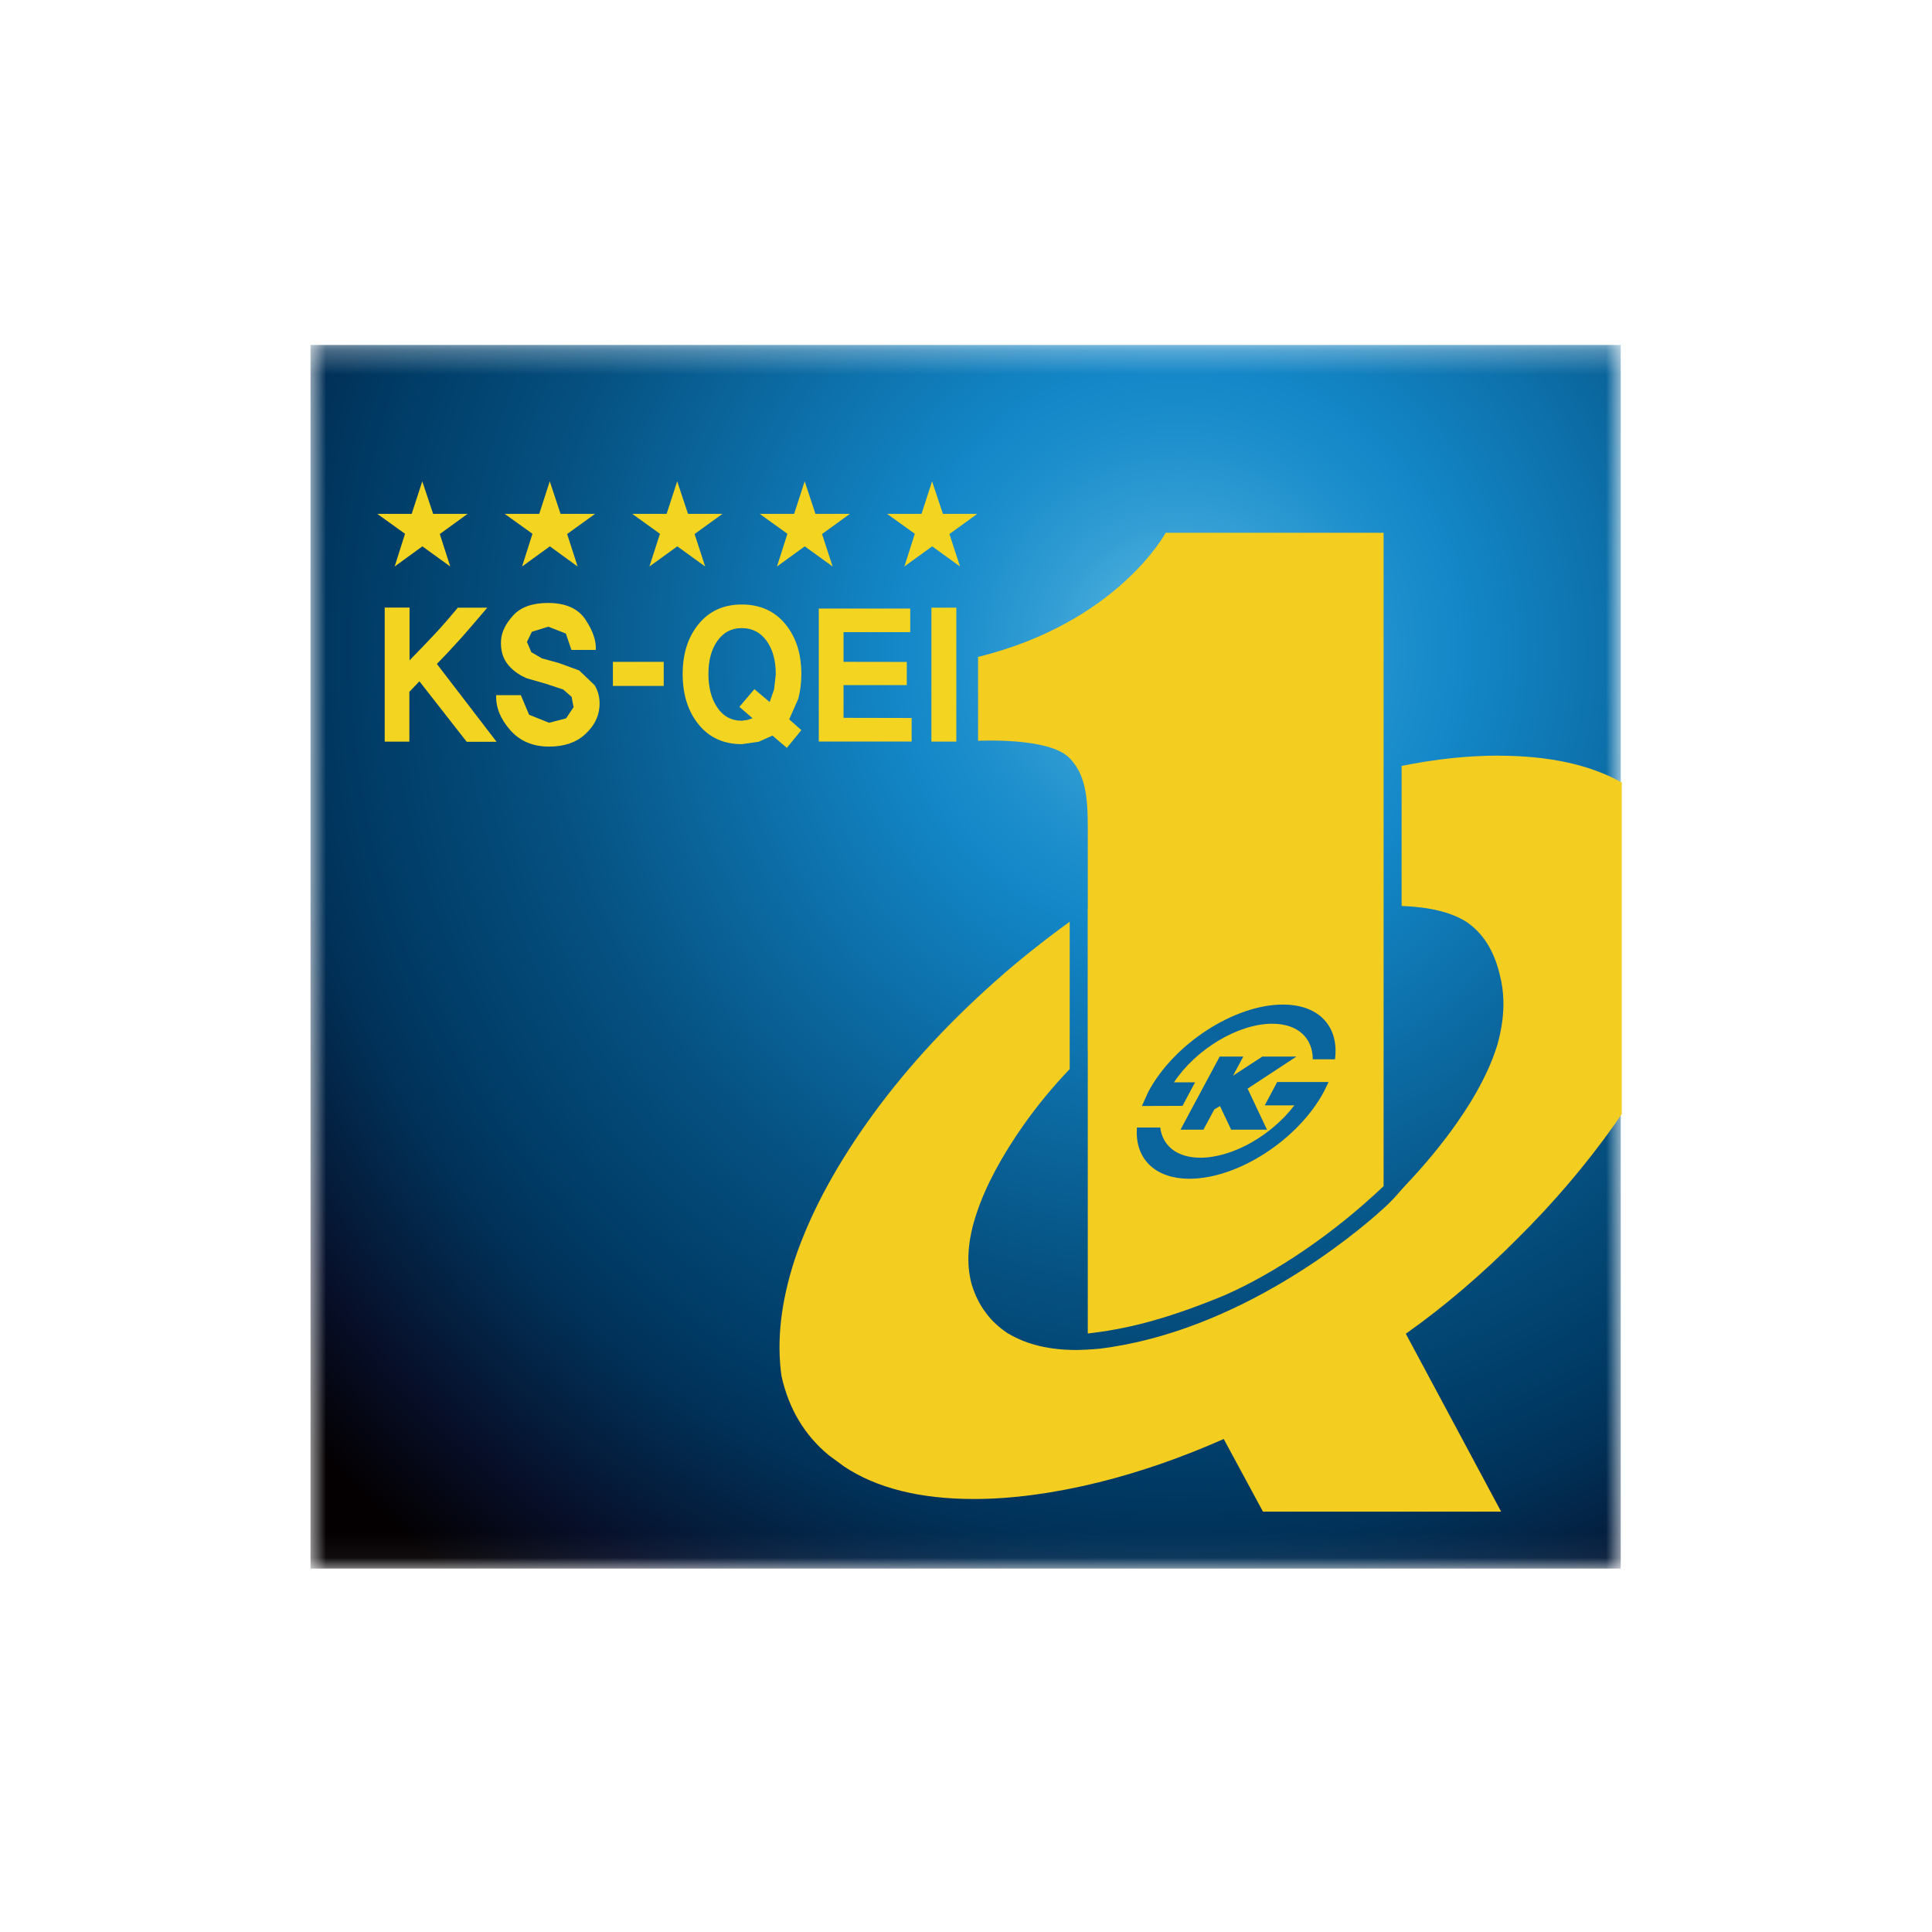
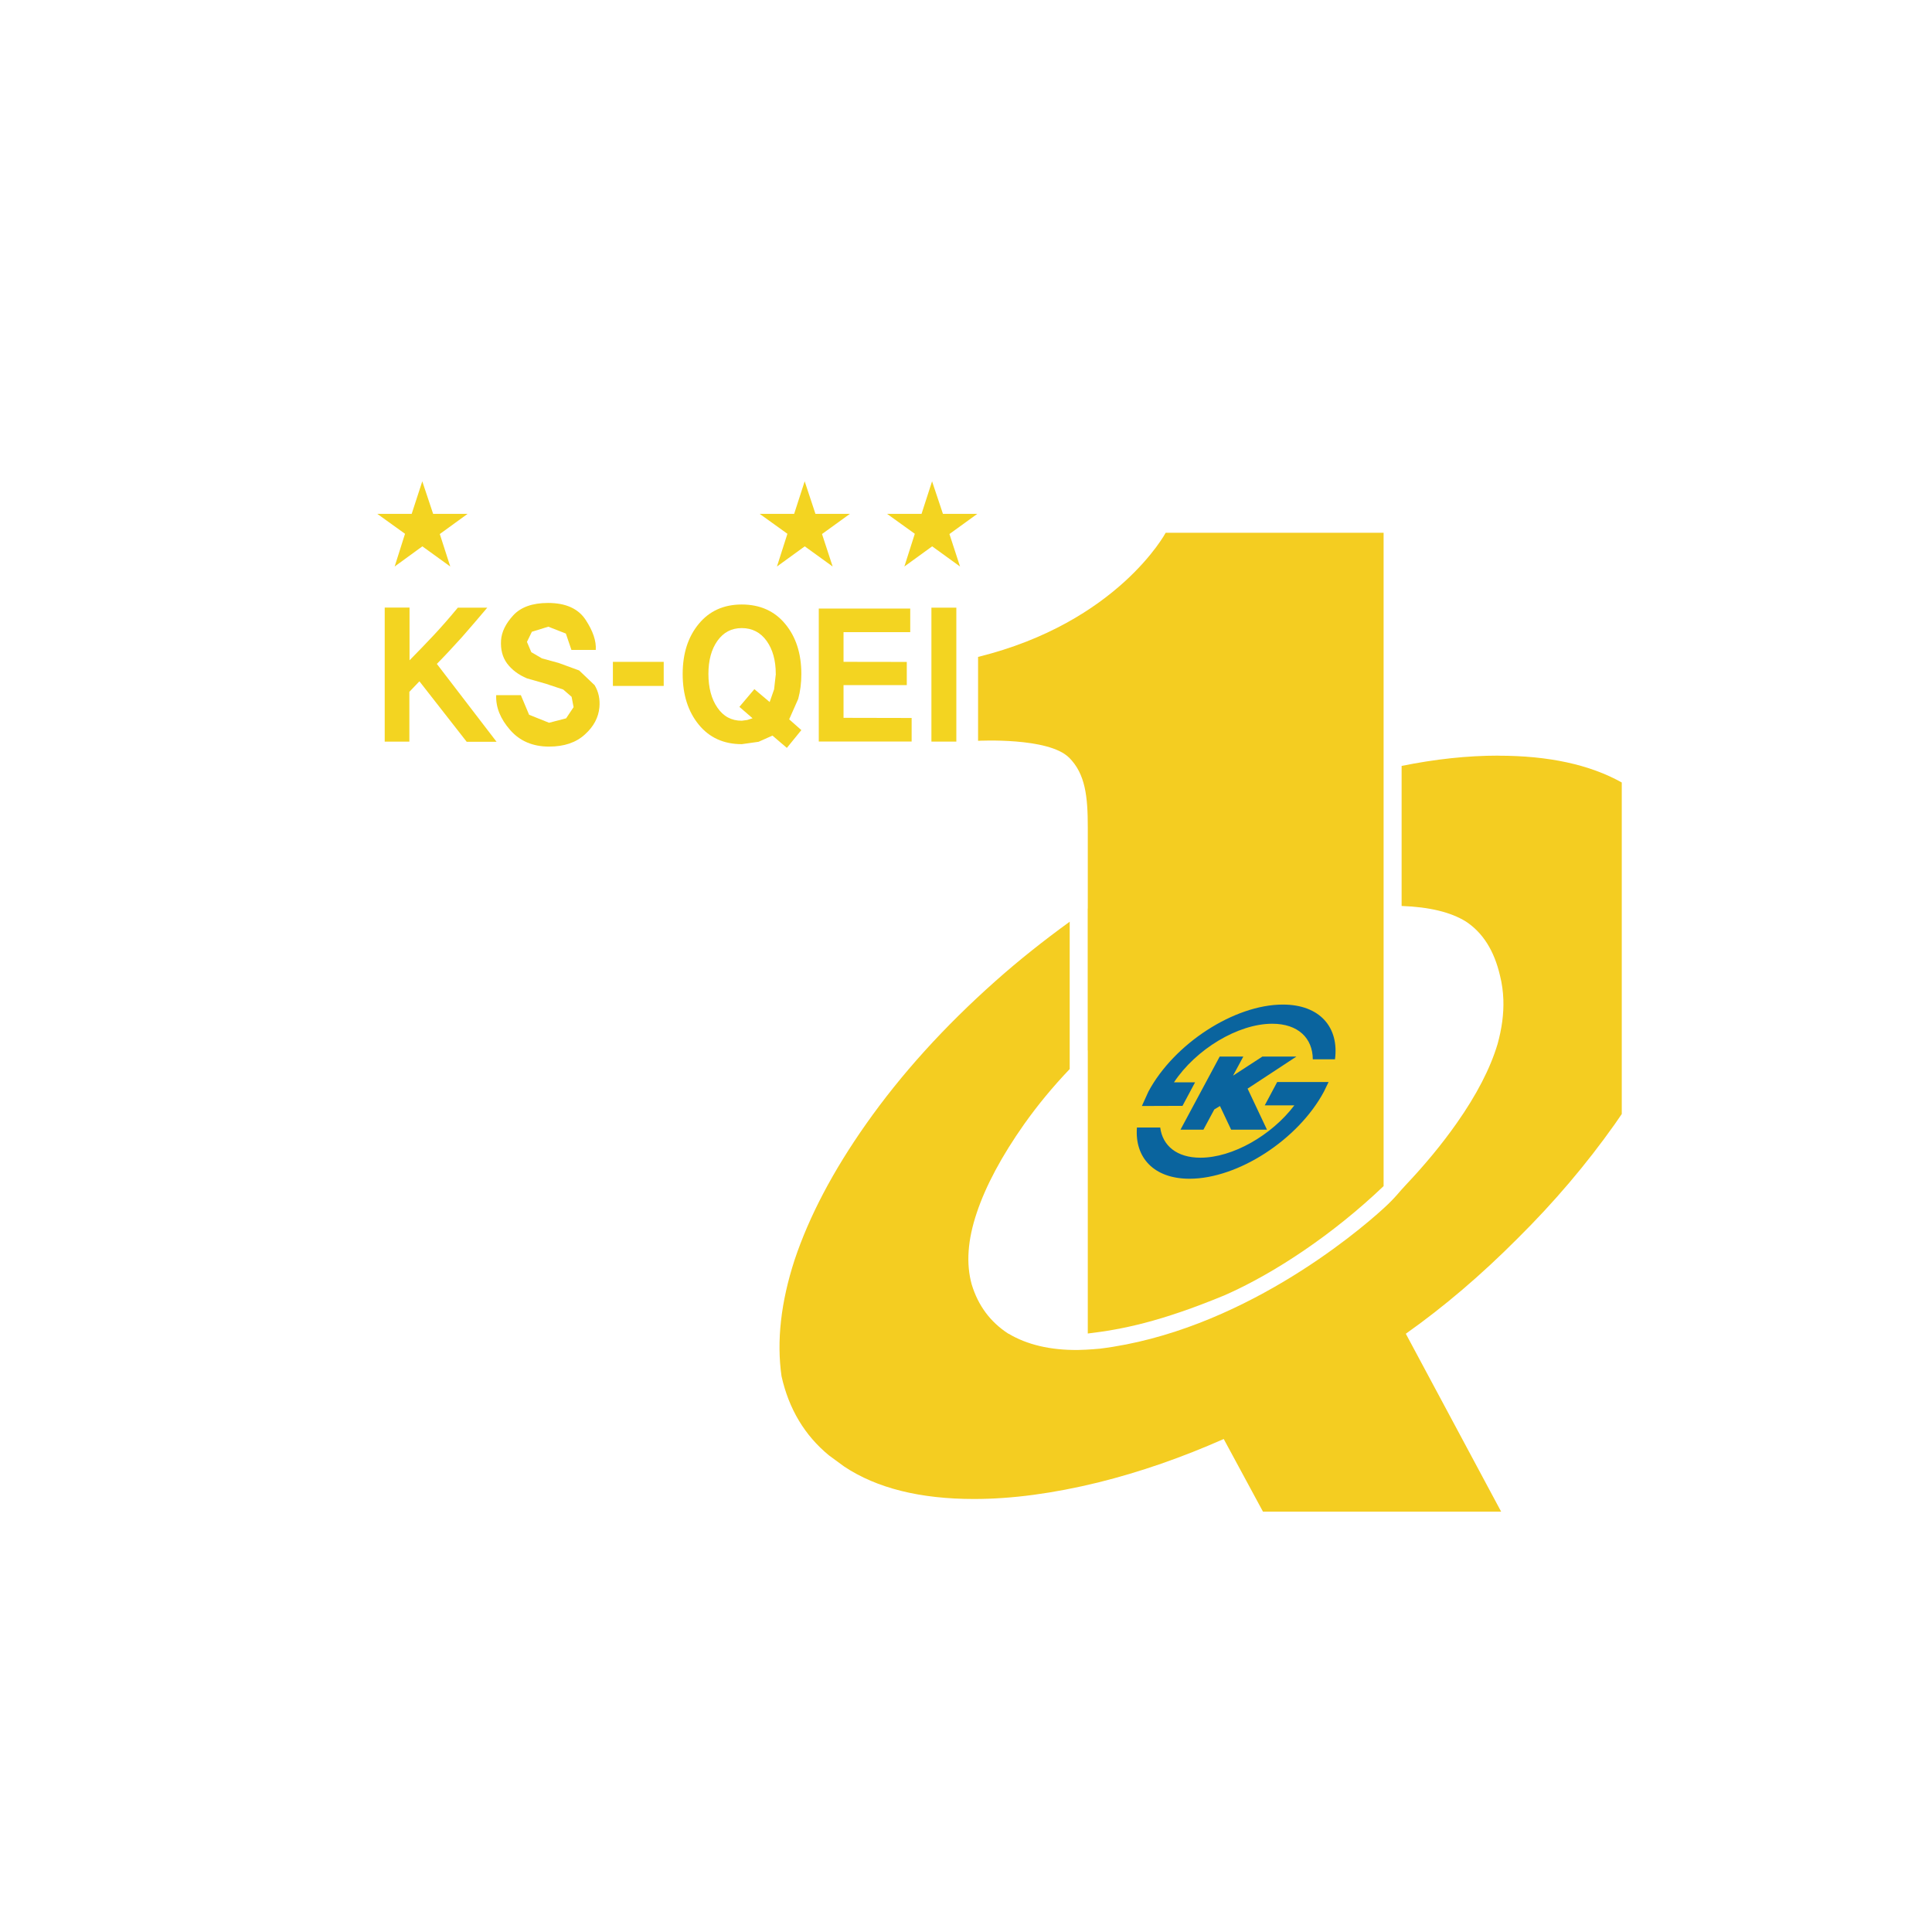
<svg xmlns="http://www.w3.org/2000/svg" width="80" height="80" viewBox="0 0 80 80" fill="none">
  <mask id="mask0_4079_88451" style="mask-type:luminance" maskUnits="userSpaceOnUse" x="12" y="14" width="56" height="51">
-     <path d="M67.112 14.284H12.857V64.951H67.112V14.284Z" fill="white" />
-   </mask>
+     </mask>
  <g mask="url(#mask0_4079_88451)">
    <path d="M67.112 14.284H12.857V64.951H67.112V14.284Z" fill="url(#paint0_radial_4079_88451)" />
  </g>
  <path d="M17.486 19.93L17.935 21.278H19.362L18.211 22.113L18.644 23.458L17.489 22.623L16.342 23.458L16.771 22.103L15.623 21.278H17.047L17.486 19.93Z" fill="#F3D421" />
-   <path d="M22.765 19.93L23.211 21.278H24.641L23.483 22.113L23.919 23.458L22.768 22.623L21.617 23.458L22.049 22.103L20.898 21.278H22.329L22.765 19.93Z" fill="#F3D421" />
-   <path d="M28.042 19.93L28.489 21.278H29.915L28.761 22.113L29.2 23.458L28.046 22.623L26.891 23.458L27.327 22.103L26.18 21.278H27.603L28.042 19.93Z" fill="#F3D421" />
  <path d="M33.32 19.93L33.766 21.278H35.193L34.038 22.113L34.478 23.458L33.323 22.623L32.172 23.458L32.605 22.103L31.457 21.278H32.884L33.32 19.93Z" fill="#F3D421" />
  <path d="M38.595 19.93L39.045 21.278H40.468L39.314 22.113L39.753 23.458L38.599 22.623L37.448 23.458L37.88 22.103L36.732 21.278H38.159L38.595 19.93Z" fill="#F3D421" />
  <path d="M19.322 30.712L17.367 28.211L16.951 28.647V30.709H15.93V25.159H16.958V27.342C17.323 26.971 17.66 26.622 17.973 26.288C18.286 25.953 18.613 25.578 18.957 25.163H20.176C19.832 25.575 19.475 25.984 19.114 26.399C18.746 26.805 18.405 27.173 18.089 27.491L20.561 30.715H19.325L19.322 30.712Z" fill="#F3D421" />
  <path d="M24.82 29.289C24.783 29.705 24.585 30.084 24.221 30.411C23.856 30.746 23.363 30.915 22.736 30.915C22.062 30.915 21.524 30.685 21.125 30.229C20.72 29.766 20.526 29.289 20.546 28.786H21.568L21.909 29.597L22.736 29.928L23.441 29.745L23.751 29.282L23.669 28.853L23.322 28.552L22.603 28.313L21.82 28.09C21.466 27.941 21.187 27.728 20.996 27.471C20.805 27.211 20.724 26.893 20.747 26.515C20.771 26.163 20.941 25.819 21.255 25.477C21.568 25.139 22.048 24.967 22.692 24.967C23.424 24.967 23.942 25.2 24.248 25.663C24.555 26.129 24.694 26.545 24.67 26.913H23.662L23.431 26.234L22.705 25.95L22.024 26.16L21.82 26.579L22 27.005L22.44 27.262L23.131 27.451L23.982 27.762L24.623 28.373C24.786 28.647 24.851 28.951 24.82 29.293" fill="#F3D421" />
  <path d="M27.483 27.406H25.379V28.403H27.483V27.406Z" fill="#F3D421" />
  <path d="M32.579 30.966L31.986 30.459L31.411 30.716L30.716 30.814C29.967 30.814 29.371 30.543 28.932 30.003C28.492 29.465 28.268 28.766 28.268 27.911C28.268 27.056 28.492 26.37 28.932 25.836C29.371 25.302 29.963 25.031 30.716 25.031C31.469 25.031 32.075 25.302 32.514 25.836C32.957 26.37 33.182 27.059 33.182 27.911C33.182 28.286 33.137 28.627 33.052 28.941L32.678 29.786L33.182 30.232L32.582 30.969L32.579 30.966ZM32.123 27.907C32.123 27.346 31.997 26.893 31.744 26.538C31.492 26.187 31.145 26.008 30.716 26.008C30.287 26.008 29.957 26.184 29.705 26.538C29.456 26.89 29.334 27.346 29.334 27.907C29.334 28.468 29.456 28.941 29.705 29.3C29.953 29.665 30.287 29.844 30.716 29.844L30.941 29.813L31.162 29.742L30.617 29.269L31.237 28.536L31.87 29.07L32.054 28.543L32.126 27.904" fill="#F3D421" />
  <path d="M33.904 30.704V25.198H37.691V26.175H34.929V27.405L37.548 27.409V28.368H34.929V29.724L37.749 29.73V30.704H33.904Z" fill="#F3D421" />
  <path d="M39.6 25.162H38.568V30.708H39.6V25.162Z" fill="#F3D421" />
  <path d="M44.266 31.368C44.947 32.047 45.043 32.99 45.043 34.264V37.62H45.039V43.494H45.043V45.488V55.218C46.449 55.049 48.023 54.745 50.72 53.629C52.79 52.717 55.218 51.094 57.292 49.114V22.061H48.268C48.268 22.061 46.289 25.771 40.5 27.201V30.675C40.5 30.675 43.415 30.52 44.266 31.371" fill="#F4CD21" />
  <path d="M62.039 31.289C60.759 31.289 59.424 31.434 58.038 31.715V37.514C59.186 37.555 60.071 37.771 60.691 38.153C61.399 38.616 61.873 39.363 62.114 40.407C62.193 40.725 62.24 41.059 62.251 41.397C62.271 41.979 62.189 42.587 62.012 43.229C61.709 44.243 61.14 45.341 60.32 46.507C59.71 47.376 59.005 48.227 58.212 49.066C57.95 49.336 57.81 49.562 57.296 50.032C56.114 51.114 51.312 55.129 45.55 55.845C45.55 55.845 45.067 55.892 44.648 55.899C43.483 55.913 42.52 55.676 41.77 55.23L41.74 55.217C41.001 54.733 40.504 54.061 40.238 53.192C39.996 52.327 40.068 51.337 40.446 50.218C40.82 49.099 41.474 47.876 42.407 46.551C42.972 45.754 43.602 44.993 44.294 44.267V38.166C43.228 38.94 42.2 39.752 41.225 40.62C39.097 42.509 37.313 44.483 35.859 46.548C34.493 48.488 33.509 50.357 32.903 52.168C32.331 53.925 32.154 55.534 32.361 56.984C32.664 58.343 33.322 59.438 34.323 60.262L34.96 60.729C36.308 61.624 38.103 62.07 40.333 62.07C41.896 62.07 43.616 61.84 45.479 61.384C47.219 60.952 48.952 60.347 50.672 59.586L52.297 62.594H62.159L58.212 55.227C59.795 54.108 61.334 52.793 62.833 51.289C64.352 49.785 65.693 48.204 66.865 46.548L67.154 46.129V32.401C65.83 31.661 64.127 31.292 62.05 31.292" fill="#F4CD21" />
  <path d="M53.59 43.75H52.273L51.057 44.541L51.483 43.75H50.505L48.881 46.778H49.831L50.281 45.94L50.516 45.798L50.979 46.778H52.463L51.66 45.078L53.682 43.75H53.59Z" fill="#0A649E" />
  <path d="M49.486 44.817H48.611C49.517 43.449 51.261 42.391 52.681 42.391C53.754 42.391 54.356 42.989 54.36 43.864H55.279C55.453 42.54 54.653 41.597 53.12 41.597C51.114 41.597 48.615 43.215 47.552 45.203L47.283 45.797L48.965 45.791L49.483 44.821L49.486 44.817Z" fill="#0A649E" />
  <path d="M55.013 44.805H52.885L52.37 45.771H53.596C52.653 47.012 51.042 47.938 49.707 47.938C48.73 47.938 48.138 47.441 48.042 46.687H47.078C46.98 47.938 47.783 48.809 49.255 48.809C51.26 48.809 53.757 47.191 54.822 45.2L55.013 44.805Z" fill="#0A649E" />
  <defs>
    <radialGradient id="paint0_radial_4079_88451" cx="0" cy="0" r="1" gradientUnits="userSpaceOnUse" gradientTransform="translate(48.818 26.971) scale(48.85 48.63)">
      <stop stop-color="#61BCE4" />
      <stop offset="0.02" stop-color="#59B7E1" />
      <stop offset="0.11" stop-color="#339ED4" />
      <stop offset="0.19" stop-color="#1C8ECC" />
      <stop offset="0.24" stop-color="#1387C8" />
      <stop offset="0.55" stop-color="#055080" />
      <stop offset="0.7" stop-color="#003B65" />
      <stop offset="0.76" stop-color="#013158" />
      <stop offset="0.86" stop-color="#051937" />
      <stop offset="0.9" stop-color="#070F29" />
      <stop offset="0.97" stop-color="#04040C" />
      <stop offset="1" stop-color="#040001" />
    </radialGradient>
  </defs>
</svg>